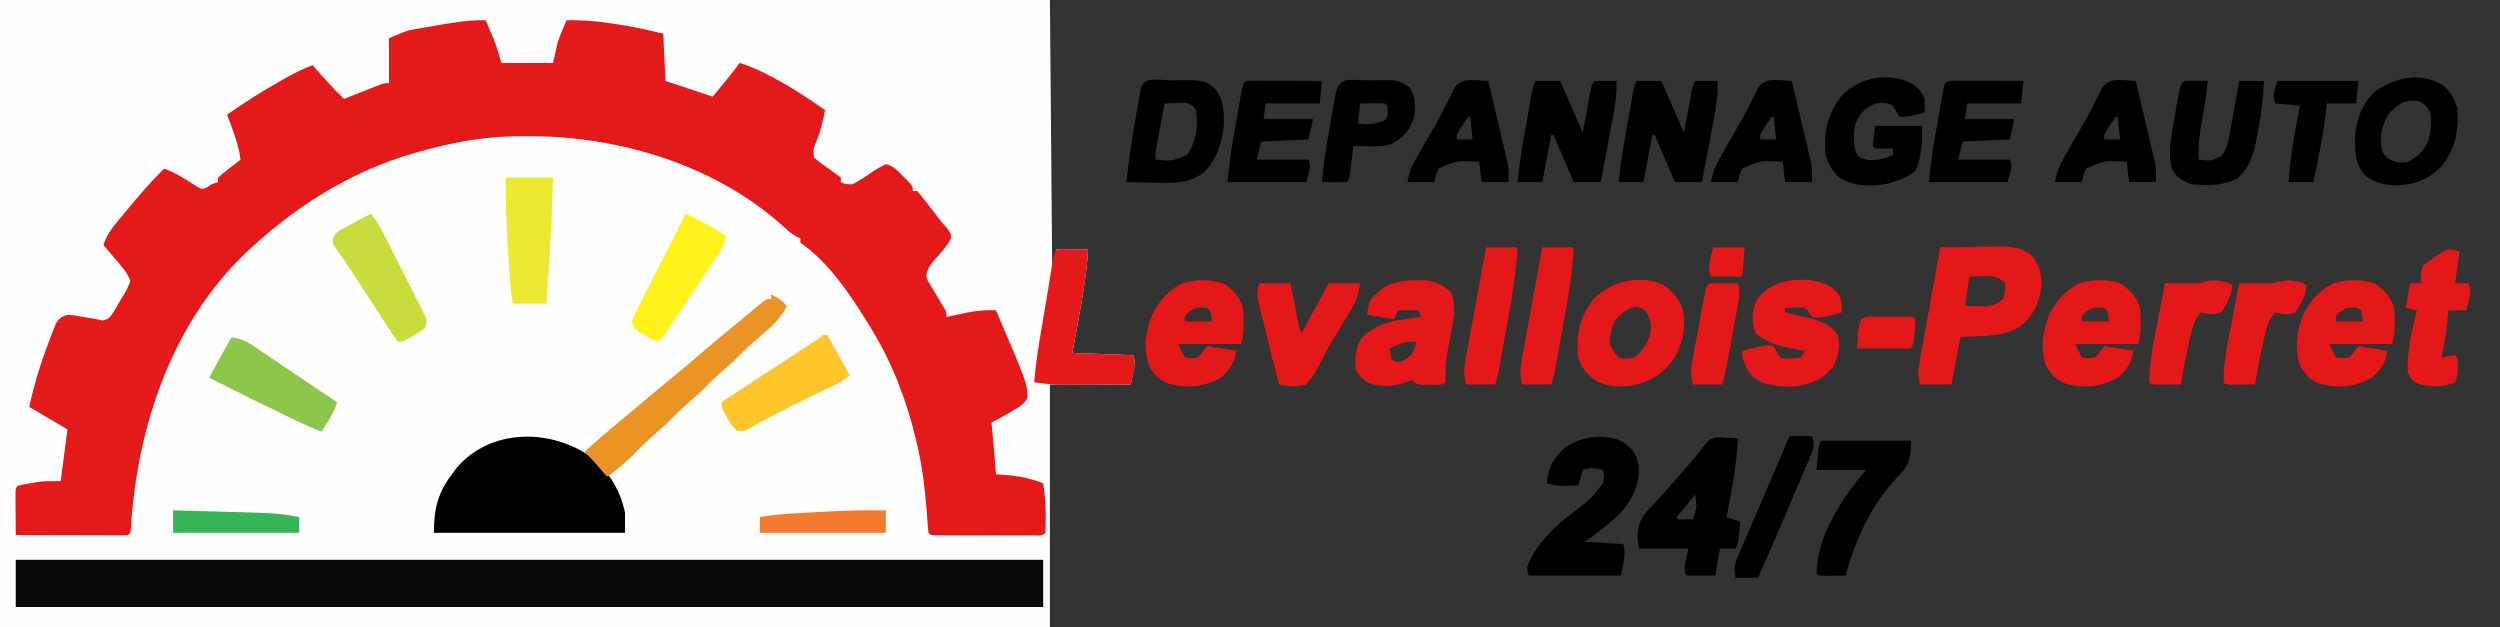
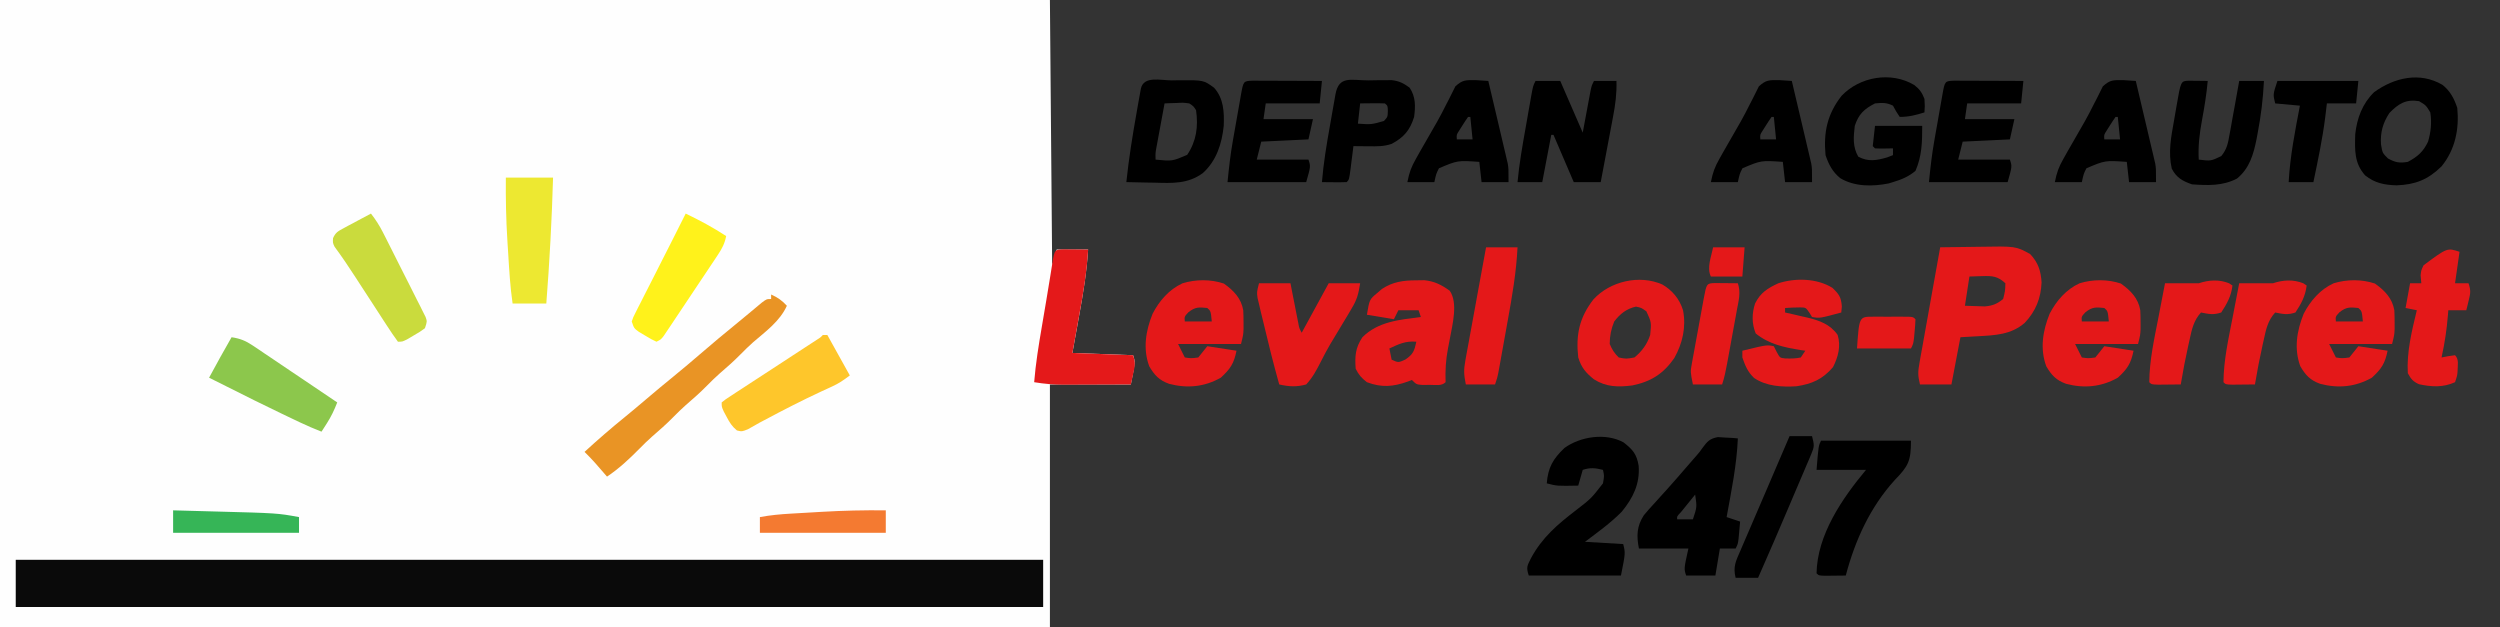
<svg xmlns="http://www.w3.org/2000/svg" version="1.1" width="1112" height="279">
  <rect width="100%" height="100%" fill="#333333" stroke="none" />
  <path d="M0 0 C154.11 0 308.22 0 467 0 C467.33 38.94 467.66 77.88 468 118 C468.66 115.69 469.32 113.38 470 111 C474.62 111 479.24 111 484 111 C483.364 121.083 481.75 130.829 479.938 140.75 C479.652 142.333 479.368 143.917 479.084 145.5 C478.396 149.335 477.698 153.167 477 157 C490.365 157.495 490.365 157.495 504 158 C505 161 505 161 503 171 C491.12 171 479.24 171 467 171 C467 206.64 467 242.28 467 279 C312.89 279 158.78 279 0 279 C0 186.93 0 94.86 0 0 Z " fill="#FEFEFE" transform="translate(0,0)" />
-   <path d="M0 0 C0.797 1.852 1.587 3.707 2.375 5.562 C2.816 6.595 3.257 7.628 3.711 8.691 C5.02 12.052 6.009 15.532 7 19 C14.59 19 22.18 19 30 19 C30.99 14.545 30.99 14.545 32 10 C32.654 8.126 33.352 6.266 34.125 4.438 C34.478 3.591 34.831 2.744 35.195 1.871 C35.461 1.254 35.726 0.636 36 0 C42.563 -0.139 48.764 0.339 55.25 1.312 C56.162 1.446 57.075 1.579 58.014 1.716 C65.122 2.788 72.028 4.236 79 6 C79.33 12.93 79.66 19.86 80 27 C86.93 29.31 93.86 31.62 101 34 C102.423 32.267 103.846 30.535 105.312 28.75 C106.113 27.775 106.914 26.801 107.738 25.797 C109.544 23.563 111.298 21.313 113 19 C117.974 20.49 122.375 22.572 126.938 25 C127.67 25.388 128.403 25.776 129.158 26.176 C136.774 30.288 143.906 35.054 151 40 C150.099 44.579 149.102 48.967 147.375 53.312 C145.767 56.969 145.767 56.969 146 61 C147.977 62.724 149.843 64.167 152 65.625 C154.05 67.038 156.026 68.478 158 70 C158 70.66 158 71.32 158 72 C160.129 72.938 160.129 72.938 163 73 C166.431 71.448 169.46 69.191 172.561 67.072 C174.504 65.809 174.504 65.809 178 64 C181.531 64.759 183.746 67.477 186.25 70 C187.31 71.052 187.31 71.052 188.391 72.125 C190 74 190 74 190 76 C190.66 76 191.32 76 192 76 C193.87 78.194 195.634 80.395 197.375 82.688 C198.341 83.942 199.307 85.195 200.273 86.449 C200.733 87.057 201.193 87.664 201.667 88.291 C202.854 89.813 204.129 91.266 205.414 92.707 C207 95 207 95 207.031 96.969 C205.03 100.91 201.912 104.026 199.031 107.344 C197.106 109.862 196.377 110.949 196 114 C196.672 115.953 196.672 115.953 197.871 117.82 C198.28 118.52 198.69 119.22 199.111 119.941 C199.768 121.022 199.768 121.022 200.438 122.125 C201.294 123.563 202.147 125.003 202.996 126.445 C203.571 127.397 203.571 127.397 204.158 128.368 C205 130 205 130 205 132 C206.002 131.783 207.003 131.567 208.035 131.344 C209.378 131.062 210.72 130.781 212.062 130.5 C212.719 130.357 213.376 130.214 214.053 130.066 C218.431 129.16 222.504 128.86 227 129 C241.032 161.79 241.032 161.79 240.984 168.066 C239.397 171.184 236.504 172.511 233.562 174.188 C232.664 174.72 232.664 174.72 231.748 175.264 C229.529 176.573 227.305 177.847 225 179 C225.061 179.571 225.121 180.142 225.184 180.73 C225.915 187.812 226.477 194.901 227 202 C227.762 202.037 228.524 202.075 229.309 202.113 C235.987 202.538 241.783 203.504 248 206 C249.168 213.3 249.341 220.615 249 228 C247.372 229.628 245.559 229.127 243.312 229.129 C242.315 229.133 241.317 229.136 240.289 229.139 C239.204 229.137 238.118 229.135 237 229.133 C235.341 229.134 235.341 229.134 233.648 229.136 C231.305 229.136 228.961 229.135 226.617 229.13 C223.016 229.125 219.414 229.13 215.812 229.137 C213.542 229.136 211.271 229.135 209 229.133 C207.915 229.135 206.829 229.137 205.711 229.139 C204.713 229.136 203.715 229.133 202.688 229.129 C201.804 229.129 200.921 229.128 200.012 229.127 C198 229 198 229 197 228 C196.808 226.483 196.676 224.959 196.57 223.434 C196.463 222.005 196.463 222.005 196.354 220.548 C196.279 219.521 196.203 218.495 196.125 217.438 C195.338 207.776 194.19 198.459 192 189 C191.842 188.317 191.684 187.635 191.521 186.931 C187.481 169.971 181.136 152.889 172 138 C171.482 137.13 170.964 136.26 170.43 135.363 C162.744 122.834 152.417 107.278 140 99 C140 98.34 140 97.68 140 97 C139.419 96.742 138.837 96.484 138.238 96.219 C135.812 94.898 134.175 93.413 132.188 91.5 C101.849 64.249 59.341 51.555 19.188 51.562 C18.049 51.56 18.049 51.56 16.887 51.558 C2.8 51.579 -10.361 53.373 -24 57 C-24.8 57.203 -25.6 57.406 -26.425 57.615 C-56.116 65.206 -81.528 80.403 -104 101 C-104.768 101.696 -105.537 102.392 -106.328 103.109 C-139.723 134.876 -155.071 181.179 -157.789 226.086 C-158 228 -158 228 -159 229 C-160.565 229.093 -162.135 229.117 -163.703 229.114 C-164.704 229.113 -165.705 229.113 -166.737 229.113 C-167.825 229.108 -168.914 229.103 -170.035 229.098 C-171.144 229.096 -172.252 229.095 -173.394 229.093 C-176.95 229.088 -180.506 229.075 -184.062 229.062 C-186.467 229.057 -188.871 229.053 -191.275 229.049 C-197.184 229.038 -203.092 229.021 -209 229 C-209.029 225.521 -209.047 222.042 -209.062 218.562 C-209.071 217.569 -209.079 216.576 -209.088 215.553 C-209.091 214.608 -209.094 213.664 -209.098 212.691 C-209.103 211.817 -209.108 210.942 -209.114 210.041 C-209 208 -209 208 -208 207 C-206.135 206.597 -204.257 206.253 -202.375 205.938 C-200.84 205.673 -200.84 205.673 -199.273 205.402 C-196 205 -196 205 -189 205 C-188.01 197.41 -187.02 189.82 -186 182 C-191.61 178.7 -197.22 175.4 -203 172 C-200.855 162.207 -198.086 152.992 -194.5 143.625 C-193.931 142.1 -193.931 142.1 -193.35 140.545 C-192.977 139.594 -192.603 138.643 -192.219 137.664 C-191.723 136.387 -191.723 136.387 -191.217 135.084 C-189.761 132.59 -188.712 131.916 -186 131 C-182.941 131.242 -182.941 131.242 -179.562 131.875 C-177.379 132.275 -175.192 132.651 -173 133 C-171.728 133.29 -171.728 133.29 -170.43 133.586 C-167.374 132.849 -166.992 131.979 -165.254 129.422 C-164.337 127.876 -163.441 126.318 -162.562 124.75 C-162.091 123.973 -161.62 123.195 -161.135 122.395 C-159.308 119.311 -159.308 119.311 -158 116 C-159.432 111.985 -162.389 108.953 -165.125 105.75 C-165.593 105.196 -166.061 104.641 -166.543 104.07 C-167.692 102.711 -168.845 101.355 -170 100 C-168.431 94.899 -165.293 91.341 -161.938 87.312 C-161.357 86.607 -160.776 85.902 -160.178 85.175 C-154.704 78.562 -149.122 72.027 -143 66 C-137.819 67.87 -133.458 70.776 -128.84 73.734 C-126.14 75.321 -126.14 75.321 -123.816 74.266 C-123.217 73.848 -122.618 73.43 -122 73 C-121.01 72.67 -120.02 72.34 -119 72 C-119 71.34 -119 70.68 -119 70 C-117.385 68.564 -115.708 67.199 -114 65.875 C-113.072 65.151 -112.144 64.426 -111.188 63.68 C-110.466 63.125 -109.744 62.571 -109 62 C-109.632 57.275 -110.918 53.094 -112.562 48.625 C-112.796 47.984 -113.03 47.344 -113.271 46.684 C-113.843 45.121 -114.421 43.56 -115 42 C-106.995 36.451 -98.897 31.226 -90.375 26.5 C-89.618 26.079 -88.861 25.659 -88.081 25.225 C-84.457 23.243 -80.892 21.415 -77 20 C-76.408 20.664 -75.817 21.328 -75.207 22.012 C-74.417 22.895 -73.627 23.778 -72.812 24.688 C-72.035 25.558 -71.258 26.428 -70.457 27.324 C-68.039 29.958 -65.546 32.49 -63 35 C-62.465 34.788 -61.93 34.576 -61.379 34.357 C-58.963 33.401 -56.544 32.451 -54.125 31.5 C-53.283 31.166 -52.441 30.832 -51.574 30.488 C-50.769 30.172 -49.963 29.857 -49.133 29.531 C-48.017 29.091 -48.017 29.091 -46.879 28.643 C-45 28 -45 28 -43 28 C-43 21.4 -43 14.8 -43 8 C-35.123 4.624 -35.123 4.624 -30.75 3.867 C-29.812 3.701 -28.873 3.535 -27.906 3.363 C-26.947 3.202 -25.988 3.041 -25 2.875 C-24.041 2.706 -23.082 2.537 -22.094 2.363 C-14.7 1.073 -7.531 -0.154 0 0 Z " fill="#E3191A" transform="translate(216,9)" />
  <path d="M0 0 C150.81 0 301.62 0 457 0 C457 6.93 457 13.86 457 21 C306.19 21 155.38 21 0 21 C0 14.07 0 7.14 0 0 Z " fill="#0A0A0A" transform="translate(7,249)" />
-   <path d="M0 0 C7.923 6.5 12.954 14.661 15.066 24.695 C15.066 27.665 15.066 30.635 15.066 33.695 C-12.984 33.695 -41.034 33.695 -69.934 33.695 C-69.934 23.366 -68.269 15.951 -61.934 7.695 C-61.212 6.705 -60.49 5.715 -59.746 4.695 C-44.633 -12.853 -17.901 -12.745 0 0 Z " fill="#000000" transform="translate(262.934,203.305)" />
  <path d="M0 0 C4.25 -0.075 8.5 -0.129 12.75 -0.165 C14.192 -0.18 15.634 -0.2 17.076 -0.226 C33.599 -0.518 33.599 -0.518 40 3 C43.6 6.781 44.751 10.476 45.094 15.57 C44.822 22.625 42.467 28.487 37.609 33.598 C31.535 38.891 24.327 39.146 16.688 39.562 C14.151 39.707 11.614 39.851 9 40 C7.68 46.93 6.36 53.86 5 61 C0.38 61 -4.24 61 -9 61 C-10 57.001 -9.903 55.262 -9.196 51.313 C-8.995 50.173 -8.795 49.032 -8.589 47.856 C-8.365 46.63 -8.141 45.404 -7.91 44.141 C-7.687 42.881 -7.463 41.622 -7.233 40.324 C-6.639 36.982 -6.038 33.642 -5.433 30.302 C-4.817 26.891 -4.211 23.479 -3.604 20.066 C-2.411 13.376 -1.209 6.687 0 0 Z M13 13 C12.34 17.29 11.68 21.58 11 26 C13.815 26.093 13.815 26.093 16.688 26.188 C18.271 26.24 18.271 26.24 19.887 26.293 C23.423 25.96 25.232 25.206 28 23 C28.896 19.401 28.896 19.401 29 16 C25.614 12.869 23.289 12.664 18.75 12.812 C16.852 12.874 14.955 12.936 13 13 Z " fill="#E41819" transform="translate(863,110)" />
  <path d="M0 0 C4.163 3.258 5.88 5.216 6.75 10.438 C7.354 18.466 4.262 24.712 -0.742 30.832 C-5.727 35.89 -11.458 39.986 -17.125 44.25 C-11.515 44.58 -5.905 44.91 -0.125 45.25 C0.875 49.25 0.875 49.25 -1.125 59.25 C-14.655 59.25 -28.185 59.25 -42.125 59.25 C-43.344 55.593 -42.854 54.98 -41.188 51.625 C-36.295 42.438 -29.342 36.497 -21.22 30.277 C-14.39 25.01 -14.39 25.01 -9.125 18.25 C-8.534 14.909 -8.534 14.909 -9.125 12.25 C-12.503 11.405 -14.8 11.142 -18.125 12.25 C-18.785 14.56 -19.445 16.87 -20.125 19.25 C-29.535 19.435 -29.535 19.435 -34.125 18.25 C-33.558 11.162 -31.351 7.379 -26.25 2.5 C-19.136 -2.622 -7.973 -4.318 0 0 Z " fill="#000000" transform="translate(722.125,196.75)" />
  <path d="M0 0 C1.056 0.07 2.111 0.139 3.199 0.211 C4.802 0.292 4.802 0.292 6.438 0.375 C7.246 0.445 8.054 0.514 8.887 0.586 C8.378 12.405 6.01 23.975 3.887 35.586 C5.867 36.246 7.847 36.906 9.887 37.586 C9.746 39.211 9.599 40.836 9.449 42.461 C9.368 43.366 9.287 44.271 9.203 45.203 C8.887 47.586 8.887 47.586 7.887 49.586 C5.577 49.586 3.267 49.586 0.887 49.586 C0.227 53.546 -0.433 57.506 -1.113 61.586 C-5.403 61.586 -9.693 61.586 -14.113 61.586 C-15.113 58.586 -15.113 58.586 -13.113 49.586 C-20.373 49.586 -27.633 49.586 -35.113 49.586 C-36.239 43.958 -36.09 39.614 -32.935 34.781 C-31.455 32.957 -29.906 31.237 -28.301 29.523 C-27.127 28.222 -25.954 26.92 -24.781 25.617 C-24.177 24.956 -23.573 24.295 -22.951 23.613 C-19.948 20.3 -17.034 16.91 -14.113 13.523 C-13.586 12.917 -13.059 12.31 -12.516 11.685 C-11.76 10.814 -11.76 10.814 -10.988 9.926 C-10.501 9.371 -10.013 8.816 -9.51 8.244 C-8.093 6.604 -8.093 6.604 -6.851 4.834 C-4.702 1.909 -3.632 0.683 0 0 Z M-10.113 25.586 C-11.45 27.229 -12.782 28.876 -14.113 30.523 C-15.227 31.898 -15.227 31.898 -16.363 33.301 C-18.215 35.239 -18.215 35.239 -18.113 36.586 C-15.803 36.586 -13.493 36.586 -11.113 36.586 C-9.283 31.109 -9.283 31.109 -10.113 25.586 Z " fill="#000000" transform="translate(764.113,194.414)" />
  <path d="M0 0 C1.176 -0.017 2.351 -0.034 3.562 -0.051 C8.103 0.429 11.182 2.001 14.852 4.648 C18.608 10.091 16.035 19.679 14.92 25.847 C14.641 27.318 14.359 28.789 14.072 30.258 C13.087 35.405 12.814 40.096 13 45.312 C11.193 47.12 8.496 46.486 6.062 46.5 C4.981 46.514 3.899 46.528 2.785 46.543 C0 46.312 0 46.312 -2 44.312 C-2.606 44.552 -3.212 44.792 -3.836 45.039 C-10.368 47.35 -15.437 47.796 -22 45.312 C-24.477 43.379 -25.617 42.078 -27 39.312 C-27.374 33.705 -27.185 30.145 -24 25.312 C-16.969 18.281 -7.398 17.53 2 16.312 C1.67 15.322 1.34 14.332 1 13.312 C-1.97 13.312 -4.94 13.312 -8 13.312 C-8.66 14.633 -9.32 15.953 -10 17.312 C-15.94 16.323 -15.94 16.323 -22 15.312 C-20.867 8.514 -20.867 8.514 -17.312 5.562 C-16.649 4.99 -15.985 4.418 -15.301 3.828 C-10.419 0.612 -5.761 0.019 0 0 Z M-12 30.312 C-11.67 31.962 -11.34 33.612 -11 35.312 C-7.985 36.656 -7.985 36.656 -4.938 35.25 C-1.412 32.925 -0.898 31.354 0 27.312 C-4.752 26.88 -7.782 28.328 -12 30.312 Z " fill="#E41819" transform="translate(630,124.688)" />
  <path d="M0 0 C4.31 3.079 7.695 6.483 8.625 11.875 C8.717 13.707 8.755 15.541 8.75 17.375 C8.754 18.783 8.754 18.783 8.758 20.219 C8.625 22.875 8.625 22.875 7.625 26.875 C-1.615 26.875 -10.855 26.875 -20.375 26.875 C-19.385 28.855 -18.395 30.835 -17.375 32.875 C-14.543 33.293 -14.543 33.293 -11.375 32.875 C-10.055 31.225 -8.735 29.575 -7.375 27.875 C-3.085 28.535 1.205 29.195 5.625 29.875 C4.482 35.59 2.836 38.035 -1.375 41.875 C-8.668 46.003 -16.327 46.723 -24.367 44.594 C-28.785 43.012 -30.832 40.793 -33.188 36.812 C-36.079 29.018 -34.747 20.982 -31.711 13.457 C-28.712 7.661 -24.378 2.633 -18.375 -0.125 C-12.428 -1.936 -5.874 -1.958 0 0 Z M-15.75 12.75 C-17.577 14.694 -17.577 14.694 -17.375 16.875 C-13.415 16.875 -9.455 16.875 -5.375 16.875 C-5.82 12.245 -5.82 12.245 -7.375 10.875 C-11.1 10.461 -12.756 10.387 -15.75 12.75 Z " fill="#E41819" transform="translate(943.375,126.125)" />
  <path d="M0 0 C4.31 3.079 7.695 6.483 8.625 11.875 C8.717 13.707 8.755 15.541 8.75 17.375 C8.754 18.783 8.754 18.783 8.758 20.219 C8.625 22.875 8.625 22.875 7.625 26.875 C-1.615 26.875 -10.855 26.875 -20.375 26.875 C-19.385 28.855 -18.395 30.835 -17.375 32.875 C-14.543 33.293 -14.543 33.293 -11.375 32.875 C-10.055 31.225 -8.735 29.575 -7.375 27.875 C-3.085 28.535 1.205 29.195 5.625 29.875 C4.482 35.59 2.836 38.035 -1.375 41.875 C-8.668 46.003 -16.327 46.723 -24.367 44.594 C-28.785 43.012 -30.832 40.793 -33.188 36.812 C-36.079 29.018 -34.747 20.982 -31.711 13.457 C-28.712 7.661 -24.378 2.633 -18.375 -0.125 C-12.428 -1.936 -5.874 -1.958 0 0 Z M-15.75 12.75 C-17.577 14.694 -17.577 14.694 -17.375 16.875 C-13.415 16.875 -9.455 16.875 -5.375 16.875 C-5.82 12.245 -5.82 12.245 -7.375 10.875 C-11.1 10.461 -12.756 10.387 -15.75 12.75 Z " fill="#E41819" transform="translate(544.375,126.125)" />
  <path d="M0 0 C4.31 3.079 7.695 6.483 8.625 11.875 C8.717 13.707 8.755 15.541 8.75 17.375 C8.754 18.783 8.754 18.783 8.758 20.219 C8.625 22.875 8.625 22.875 7.625 26.875 C-1.615 26.875 -10.855 26.875 -20.375 26.875 C-19.385 28.855 -18.395 30.835 -17.375 32.875 C-14.543 33.293 -14.543 33.293 -11.375 32.875 C-10.055 31.225 -8.735 29.575 -7.375 27.875 C-3.085 28.535 1.205 29.195 5.625 29.875 C4.482 35.59 2.836 38.035 -1.375 41.875 C-8.668 46.003 -16.327 46.723 -24.367 44.594 C-28.785 43.012 -30.832 40.793 -33.188 36.812 C-36.079 29.018 -34.747 20.982 -31.711 13.457 C-28.712 7.661 -24.378 2.633 -18.375 -0.125 C-12.428 -1.936 -5.874 -1.958 0 0 Z M-15.75 12.75 C-17.577 14.694 -17.577 14.694 -17.375 16.875 C-13.415 16.875 -9.455 16.875 -5.375 16.875 C-5.82 12.245 -5.82 12.245 -7.375 10.875 C-11.1 10.461 -12.756 10.387 -15.75 12.75 Z " fill="#E41819" transform="translate(1056.375,126.125)" />
  <path d="M0 0 C4.453 2.607 7.673 6.504 9.176 11.461 C10.628 18.885 8.962 26.146 5.309 32.68 C0.474 39.662 -5.069 43.197 -13.375 44.875 C-19.668 45.691 -25.015 45.621 -30.477 42.137 C-34.099 39.252 -36.048 36.931 -37.438 32.438 C-38.569 22.281 -36.919 14.678 -30.688 6.625 C-23.277 -1.502 -10.129 -4.523 0 0 Z M-21.438 16.438 C-22.792 19.768 -23.432 22.841 -23.438 26.438 C-22.308 29.072 -21.415 30.46 -19.438 32.438 C-16.15 33.107 -16.15 33.107 -12.438 32.438 C-9.047 29.634 -6.826 26.602 -5.438 22.438 C-4.864 16.826 -4.864 16.826 -7.125 11.938 C-9.329 10.34 -9.329 10.34 -11.75 9.812 C-16.032 10.808 -18.765 12.972 -21.438 16.438 Z " fill="#E41819" transform="translate(739.438,126.562)" />
  <path d="M0 0 C3.01 2.855 3.936 4.15 4.25 8.312 C4.168 9.199 4.085 10.086 4 11 C-5.554 13.591 -5.554 13.591 -9 13 C-9.412 12.34 -9.825 11.68 -10.25 11 C-11.802 8.778 -11.802 8.778 -14.184 8.734 C-16.467 8.749 -18.723 8.828 -21 9 C-21 9.66 -21 10.32 -21 11 C-19.372 11.364 -19.372 11.364 -17.711 11.734 C-16.265 12.072 -14.82 12.411 -13.375 12.75 C-12.306 12.986 -12.306 12.986 -11.215 13.227 C-5.804 14.517 -0.947 16.217 2.383 20.977 C3.906 25.969 2.617 30.788 0.312 35.312 C-4.348 40.729 -8.979 42.749 -15.918 43.812 C-22.426 44.208 -29.266 43.839 -34.77 40.137 C-37.637 37.39 -38.713 34.727 -40 31 C-40 30.01 -40 29.02 -40 28 C-29.148 25.352 -29.148 25.352 -26 26 C-25.587 26.825 -25.175 27.65 -24.75 28.5 C-23.292 31.192 -23.292 31.192 -20.887 31.438 C-18.465 31.499 -16.365 31.539 -14 31 C-13.34 30.01 -12.68 29.02 -12 28 C-12.69 27.902 -13.379 27.804 -14.09 27.703 C-21.351 26.548 -28.257 25.063 -34.062 20.312 C-35.831 15.95 -35.81 11.469 -34.344 7 C-31.931 2.175 -28.829 0.242 -24 -2 C-16.357 -4.455 -6.864 -4.235 0 0 Z " fill="#E41819" transform="translate(815,128)" />
  <path d="M0 0 C2.884 1.293 4.872 2.659 7 5 C3.923 11.855 -2.447 16.439 -8.031 21.25 C-9.93 22.938 -11.72 24.688 -13.5 26.5 C-16.538 29.594 -19.748 32.421 -23.031 35.25 C-24.93 36.938 -26.72 38.688 -28.5 40.5 C-31.538 43.594 -34.748 46.421 -38.031 49.25 C-39.93 50.938 -41.72 52.688 -43.5 54.5 C-46.538 57.594 -49.748 60.421 -53.031 63.25 C-54.93 64.938 -56.72 66.688 -58.5 68.5 C-62.992 73.064 -67.665 77.443 -73 81 C-73.471 80.457 -73.941 79.915 -74.426 79.355 C-75.048 78.64 -75.671 77.925 -76.312 77.188 C-76.927 76.48 -77.542 75.772 -78.176 75.043 C-79.733 73.299 -81.327 71.632 -83 70 C-77.118 64.603 -71.123 59.406 -64.918 54.383 C-61.746 51.792 -58.62 49.153 -55.5 46.5 C-51.554 43.145 -47.584 39.828 -43.562 36.562 C-39.316 33.107 -35.147 29.573 -31 26 C-25.952 21.652 -20.857 17.374 -15.68 13.18 C-13.757 11.616 -11.847 10.036 -9.945 8.445 C-8.953 7.618 -7.96 6.79 -6.938 5.938 C-6.039 5.183 -5.141 4.429 -4.215 3.652 C-2 2 -2 2 0 2 C0 1.34 0 0.68 0 0 Z " fill="#E99425" transform="translate(343,131)" />
  <path d="M0 0 C2.363 1.818 3.498 3.416 4.559 6.199 C4.746 9.512 4.746 9.512 4.559 12.199 C0.682 13.392 -2.358 14.199 -6.441 14.199 C-8.066 11.762 -8.066 11.762 -9.441 9.199 C-12.307 7.766 -14.254 7.893 -17.441 8.199 C-22.3 10.676 -24.74 13 -26.441 18.199 C-27.021 23.129 -27.423 27.511 -24.879 31.887 C-20.464 34.264 -16.682 33.56 -12.004 32.199 C-10.735 31.704 -10.735 31.704 -9.441 31.199 C-9.441 30.209 -9.441 29.219 -9.441 28.199 C-10.741 28.22 -12.04 28.24 -13.379 28.262 C-14.733 28.283 -16.089 28.271 -17.441 28.199 C-17.771 27.869 -18.101 27.539 -18.441 27.199 C-18.111 24.229 -17.781 21.259 -17.441 18.199 C-10.511 18.199 -3.581 18.199 3.559 18.199 C3.559 25.285 3.452 31.656 0.559 38.199 C-2.513 40.772 -5.624 42.065 -9.441 43.199 C-10.077 43.394 -10.712 43.589 -11.367 43.789 C-18.563 45.212 -26.433 45.284 -32.855 41.477 C-36.322 38.684 -38.06 35.344 -39.441 31.199 C-40.388 21.001 -38.66 12.952 -32.316 4.824 C-24.162 -3.729 -10.32 -6.115 0 0 Z " fill="#000000" transform="translate(851.441,37.801)" />
-   <path d="M0 0 C3.63 0 7.26 0 11 0 C14.3 7.59 17.6 15.18 21 23 C22.275 16.18 22.275 16.18 23.543 9.358 C23.783 8.086 23.783 8.086 24.027 6.789 C24.19 5.92 24.352 5.05 24.519 4.155 C25 2 25 2 26 0 C29.3 0 32.6 0 36 0 C36.18 5.534 35.514 10.569 34.469 15.996 C34.313 16.83 34.158 17.663 33.998 18.522 C33.505 21.162 33.002 23.8 32.5 26.438 C32.162 28.236 31.825 30.035 31.488 31.834 C30.665 36.224 29.835 40.612 29 45 C25.04 45 21.08 45 17 45 C12.545 34.605 12.545 34.605 8 24 C7.67 24 7.34 24 7 24 C5.68 30.93 4.36 37.86 3 45 C-0.63 45 -4.26 45 -8 45 C-7.257 36.892 -5.841 28.914 -4.416 20.905 C-3.997 18.545 -3.584 16.183 -3.172 13.822 C-2.907 12.32 -2.641 10.818 -2.375 9.316 C-2.191 8.259 -2.191 8.259 -2.002 7.18 C-1.115 2.23 -1.115 2.23 0 0 Z " fill="#000000" transform="translate(728,36)" />
  <path d="M0 0 C3.63 0 7.26 0 11 0 C14.3 7.59 17.6 15.18 21 23 C22.275 16.18 22.275 16.18 23.543 9.358 C23.783 8.086 23.783 8.086 24.027 6.789 C24.19 5.92 24.352 5.05 24.519 4.155 C25 2 25 2 26 0 C29.3 0 32.6 0 36 0 C36.18 5.534 35.514 10.569 34.469 15.996 C34.313 16.83 34.158 17.663 33.998 18.522 C33.505 21.162 33.002 23.8 32.5 26.438 C32.162 28.236 31.825 30.035 31.488 31.834 C30.665 36.224 29.835 40.612 29 45 C25.04 45 21.08 45 17 45 C12.545 34.605 12.545 34.605 8 24 C7.67 24 7.34 24 7 24 C5.68 30.93 4.36 37.86 3 45 C-0.63 45 -4.26 45 -8 45 C-7.257 36.892 -5.841 28.914 -4.416 20.905 C-3.997 18.545 -3.584 16.183 -3.172 13.822 C-2.907 12.32 -2.641 10.818 -2.375 9.316 C-2.191 8.259 -2.191 8.259 -2.002 7.18 C-1.115 2.23 -1.115 2.23 0 0 Z " fill="#000000" transform="translate(683,36)" />
  <path d="M0 0 C3.505 2.762 5.237 6.126 6.621 10.277 C7.523 19.727 5.701 28.808 -0.379 36.277 C-6.438 42.199 -12.007 44.399 -20.379 44.715 C-25.842 44.549 -30.055 43.728 -34.379 40.277 C-39.232 34.818 -38.967 29.13 -38.77 22.016 C-38.026 14.905 -35.576 8.33 -30.379 3.277 C-21.452 -3.197 -10.116 -5.91 0 0 Z M-23.566 12.527 C-26.492 16.966 -27.651 21.176 -27.316 26.465 C-26.678 30.323 -26.678 30.323 -24.191 32.777 C-20.815 34.578 -19.154 34.894 -15.379 34.277 C-11.007 31.963 -8.503 29.75 -6.379 25.277 C-5.114 20.962 -4.681 16.736 -5.379 12.277 C-7.318 9.087 -7.318 9.087 -10.379 7.277 C-16.224 6.303 -19.572 8.419 -23.566 12.527 Z " fill="#000000" transform="translate(1086.379,37.723)" />
  <path d="M0 0 C1.932 0.017 1.932 0.017 3.902 0.035 C5.193 0.044 6.483 0.053 7.812 0.062 C8.812 0.074 9.811 0.086 10.84 0.098 C10.281 10.172 8.587 19.942 6.777 29.848 C6.492 31.431 6.208 33.014 5.924 34.598 C5.236 38.432 4.538 42.265 3.84 46.098 C17.205 46.593 17.205 46.593 30.84 47.098 C31.967 50.48 31.657 51.865 30.902 55.285 C30.708 56.186 30.513 57.087 30.312 58.016 C30.157 58.703 30.001 59.39 29.84 60.098 C24.841 60.122 19.842 60.141 14.844 60.153 C13.145 60.158 11.447 60.164 9.749 60.173 C7.299 60.185 4.849 60.191 2.398 60.195 C1.647 60.2 0.896 60.206 0.122 60.211 C-4.41 60.211 -8.689 59.842 -13.16 59.098 C-12.495 50.85 -11.18 42.75 -9.785 34.598 C-9.559 33.266 -9.334 31.934 -9.108 30.603 C-8.664 27.978 -8.219 25.353 -7.772 22.729 C-7.236 19.545 -6.712 16.36 -6.199 13.172 C-5.995 11.909 -5.995 11.909 -5.787 10.621 C-5.542 9.102 -5.3 7.583 -5.061 6.062 C-4.096 0.127 -4.096 0.127 0 0 Z " fill="#E4191A" transform="translate(473.16,110.902)" />
  <path d="M0 0 C1.138 -0.021 2.275 -0.041 3.447 -0.062 C14.167 -0.113 14.167 -0.113 18.812 3.25 C23.118 8.028 23.369 14.075 23.129 20.227 C22.296 28.181 19.914 35.76 13.812 41.25 C7.141 46.115 0.284 45.728 -7.688 45.5 C-8.891 45.482 -10.095 45.464 -11.336 45.445 C-14.287 45.398 -17.237 45.333 -20.188 45.25 C-19.106 34.858 -17.45 24.599 -15.625 14.312 C-15.403 13.05 -15.181 11.787 -14.952 10.485 C-14.74 9.306 -14.527 8.126 -14.309 6.91 C-14.117 5.844 -13.926 4.778 -13.728 3.68 C-12.433 -2.14 -4.913 0.022 0 0 Z M-3.188 10.25 C-3.858 13.853 -4.524 17.458 -5.188 21.062 C-5.474 22.599 -5.474 22.599 -5.766 24.166 C-5.946 25.149 -6.127 26.132 -6.312 27.145 C-6.48 28.051 -6.648 28.956 -6.82 29.89 C-7.264 32.346 -7.264 32.346 -7.188 35.25 C0.253 35.967 0.253 35.967 6.875 33.125 C10.976 27.039 11.87 20.492 10.812 13.25 C9.695 11.496 9.695 11.496 7.812 10.25 C5.07 9.887 5.07 9.887 2.125 10.062 C1.131 10.09 0.137 10.117 -0.887 10.145 C-2.026 10.197 -2.026 10.197 -3.188 10.25 Z " fill="#000000" transform="translate(521.188,35.75)" />
  <path d="M0 0 C13.2 0 26.4 0 40 0 C40 9.188 38.809 11.301 32.812 17.5 C21.879 29.498 15.1 44.393 11 60 C9.021 60.027 7.042 60.046 5.062 60.062 C3.96 60.074 2.858 60.086 1.723 60.098 C-1 60 -1 60 -2 59 C-1.705 41.873 9.414 25.703 20 13 C12.74 13 5.48 13 -2 13 C-1.125 2.25 -1.125 2.25 0 0 Z " fill="#000000" transform="translate(810,196)" />
  <path d="M0 0 C1.434 0 2.867 0.006 4.301 0.016 C5.43 0.018 5.43 0.018 6.583 0.02 C8.998 0.026 11.413 0.038 13.828 0.051 C15.461 0.056 17.095 0.061 18.728 0.065 C22.741 0.076 26.753 0.093 30.765 0.114 C30.435 3.414 30.105 6.714 29.765 10.114 C21.845 10.114 13.925 10.114 5.765 10.114 C5.435 12.424 5.105 14.734 4.765 17.114 C12.025 17.114 19.285 17.114 26.765 17.114 C26.105 20.084 25.445 23.054 24.765 26.114 C14.37 26.609 14.37 26.609 3.765 27.114 C3.105 29.754 2.445 32.394 1.765 35.114 C9.355 35.114 16.945 35.114 24.765 35.114 C25.765 38.114 25.765 38.114 23.765 45.114 C12.215 45.114 0.665 45.114 -11.235 45.114 C-10.612 38.892 -9.953 32.862 -8.86 26.735 C-8.73 25.996 -8.601 25.258 -8.468 24.498 C-8.197 22.961 -7.925 21.424 -7.651 19.888 C-7.23 17.526 -6.818 15.163 -6.406 12.799 C-6.141 11.298 -5.876 9.798 -5.61 8.297 C-5.487 7.59 -5.364 6.883 -5.237 6.154 C-4.154 0.146 -4.154 0.146 0 0 Z " fill="#000000" transform="translate(869.235,35.886)" />
  <path d="M0 0 C1.434 0 2.867 0.006 4.301 0.016 C5.43 0.018 5.43 0.018 6.583 0.02 C8.998 0.026 11.413 0.038 13.828 0.051 C15.461 0.056 17.095 0.061 18.728 0.065 C22.741 0.076 26.753 0.093 30.765 0.114 C30.435 3.414 30.105 6.714 29.765 10.114 C21.845 10.114 13.925 10.114 5.765 10.114 C5.435 12.424 5.105 14.734 4.765 17.114 C12.025 17.114 19.285 17.114 26.765 17.114 C26.105 20.084 25.445 23.054 24.765 26.114 C14.37 26.609 14.37 26.609 3.765 27.114 C3.105 29.754 2.445 32.394 1.765 35.114 C9.355 35.114 16.945 35.114 24.765 35.114 C25.765 38.114 25.765 38.114 23.765 45.114 C12.215 45.114 0.665 45.114 -11.235 45.114 C-10.612 38.892 -9.953 32.862 -8.86 26.735 C-8.73 25.996 -8.601 25.258 -8.468 24.498 C-8.197 22.961 -7.925 21.424 -7.651 19.888 C-7.23 17.526 -6.818 15.163 -6.406 12.799 C-6.141 11.298 -5.876 9.798 -5.61 8.297 C-5.487 7.59 -5.364 6.883 -5.237 6.154 C-4.154 0.146 -4.154 0.146 0 0 Z " fill="#000000" transform="translate(557.235,35.886)" />
  <path d="M0 0 C4.62 0 9.24 0 14 0 C14.277 1.421 14.554 2.841 14.84 4.305 C15.206 6.161 15.571 8.018 15.938 9.875 C16.12 10.812 16.302 11.749 16.49 12.715 C16.667 13.611 16.845 14.507 17.027 15.43 C17.271 16.671 17.271 16.671 17.519 17.937 C17.927 20.047 17.927 20.047 19 22 C22.96 14.74 26.92 7.48 31 0 C35.62 0 40.24 0 45 0 C44.149 5.105 43.644 7.138 41.156 11.309 C40.574 12.297 39.992 13.285 39.392 14.303 C38.456 15.854 38.456 15.854 37.5 17.438 C36.21 19.582 34.921 21.726 33.633 23.871 C33.005 24.914 32.378 25.956 31.731 27.031 C30.22 29.622 28.829 32.226 27.492 34.91 C25.589 38.648 23.864 41.904 21 45 C16.74 46.196 13.286 45.979 9 45 C6.333 35.494 3.965 25.919 1.688 16.312 C1.409 15.166 1.13 14.02 0.843 12.838 C0.589 11.753 0.336 10.669 0.074 9.551 C-0.157 8.578 -0.388 7.605 -0.626 6.603 C-1 4 -1 4 0 0 Z " fill="#E41819" transform="translate(560,126)" />
  <path d="M0 0 C1.514 0.017 1.514 0.017 3.059 0.035 C4.071 0.044 5.082 0.053 6.125 0.062 C7.299 0.08 7.299 0.08 8.496 0.098 C7.959 6.01 7.023 11.768 5.934 17.598 C4.837 23.525 4.166 29.048 4.496 35.098 C9.895 35.743 9.895 35.743 14.523 33.521 C17.076 30.385 17.483 27.895 18.199 23.926 C18.327 23.243 18.454 22.561 18.586 21.858 C18.987 19.69 19.367 17.519 19.746 15.348 C20.015 13.872 20.286 12.397 20.559 10.922 C21.221 7.317 21.864 3.708 22.496 0.098 C26.126 0.098 29.756 0.098 33.496 0.098 C33.118 8.032 32.182 15.618 30.684 23.41 C30.531 24.245 30.377 25.08 30.22 25.94 C28.843 32.801 27.057 39.017 21.496 43.535 C15.127 46.852 8.56 46.59 1.496 46.098 C-2.717 44.645 -5.445 43.107 -7.504 39.098 C-9.162 31.804 -7.792 24.988 -6.498 17.732 C-6.126 15.643 -5.771 13.551 -5.418 11.459 C-3.472 0.135 -3.472 0.135 0 0 Z " fill="#000000" transform="translate(973.504,35.902)" />
  <path d="M0 0 C1.91 0.095 3.82 0.21 5.727 0.371 C7.017 5.813 8.298 11.258 9.572 16.704 C10.006 18.555 10.442 20.406 10.881 22.256 C11.513 24.92 12.136 27.587 12.758 30.254 C12.955 31.076 13.152 31.898 13.354 32.745 C13.535 33.526 13.715 34.306 13.9 35.11 C14.06 35.789 14.22 36.469 14.385 37.169 C14.727 39.371 14.727 39.371 14.727 45.371 C10.767 45.371 6.807 45.371 2.727 45.371 C2.232 40.916 2.232 40.916 1.727 36.371 C-7.921 35.701 -7.921 35.701 -16.227 39.219 C-17.462 41.65 -17.462 41.65 -18.273 45.371 C-22.233 45.371 -26.193 45.371 -30.273 45.371 C-29.397 40.987 -28.562 38.708 -26.43 34.941 C-25.848 33.905 -25.265 32.868 -24.666 31.801 C-22.117 27.349 -19.564 22.9 -17.005 18.455 C-15.512 15.797 -14.115 13.123 -12.766 10.391 C-12.4 9.687 -12.035 8.984 -11.658 8.259 C-10.719 6.445 -9.819 4.61 -8.922 2.773 C-5.65 -0.195 -4.323 0.016 0 0 Z M-3.273 16.371 C-4.169 17.634 -5.016 18.933 -5.836 20.246 C-6.291 20.965 -6.746 21.685 -7.215 22.426 C-8.433 24.295 -8.433 24.295 -8.273 26.371 C-5.963 26.371 -3.653 26.371 -1.273 26.371 C-1.603 23.071 -1.933 19.771 -2.273 16.371 C-2.603 16.371 -2.933 16.371 -3.273 16.371 Z " fill="#000000" transform="translate(944.273,35.629)" />
  <path d="M0 0 C1.91 0.095 3.82 0.21 5.727 0.371 C7.017 5.813 8.298 11.258 9.572 16.704 C10.006 18.555 10.442 20.406 10.881 22.256 C11.513 24.92 12.136 27.587 12.758 30.254 C12.955 31.076 13.152 31.898 13.354 32.745 C13.535 33.526 13.715 34.306 13.9 35.11 C14.06 35.789 14.22 36.469 14.385 37.169 C14.727 39.371 14.727 39.371 14.727 45.371 C10.767 45.371 6.807 45.371 2.727 45.371 C2.232 40.916 2.232 40.916 1.727 36.371 C-7.921 35.701 -7.921 35.701 -16.227 39.219 C-17.462 41.65 -17.462 41.65 -18.273 45.371 C-22.233 45.371 -26.193 45.371 -30.273 45.371 C-29.397 40.987 -28.562 38.708 -26.43 34.941 C-25.848 33.905 -25.265 32.868 -24.666 31.801 C-22.117 27.349 -19.564 22.9 -17.005 18.455 C-15.512 15.797 -14.115 13.123 -12.766 10.391 C-12.4 9.687 -12.035 8.984 -11.658 8.259 C-10.719 6.445 -9.819 4.61 -8.922 2.773 C-5.65 -0.195 -4.323 0.016 0 0 Z M-3.273 16.371 C-4.169 17.634 -5.016 18.933 -5.836 20.246 C-6.291 20.965 -6.746 21.685 -7.215 22.426 C-8.433 24.295 -8.433 24.295 -8.273 26.371 C-5.963 26.371 -3.653 26.371 -1.273 26.371 C-1.603 23.071 -1.933 19.771 -2.273 16.371 C-2.603 16.371 -2.933 16.371 -3.273 16.371 Z " fill="#000000" transform="translate(791.273,35.629)" />
  <path d="M0 0 C1.91 0.095 3.82 0.21 5.727 0.371 C7.017 5.813 8.298 11.258 9.572 16.704 C10.006 18.555 10.442 20.406 10.881 22.256 C11.513 24.92 12.136 27.587 12.758 30.254 C12.955 31.076 13.152 31.898 13.354 32.745 C13.535 33.526 13.715 34.306 13.9 35.11 C14.06 35.789 14.22 36.469 14.385 37.169 C14.727 39.371 14.727 39.371 14.727 45.371 C10.767 45.371 6.807 45.371 2.727 45.371 C2.232 40.916 2.232 40.916 1.727 36.371 C-7.921 35.701 -7.921 35.701 -16.227 39.219 C-17.462 41.65 -17.462 41.65 -18.273 45.371 C-22.233 45.371 -26.193 45.371 -30.273 45.371 C-29.397 40.987 -28.562 38.708 -26.43 34.941 C-25.848 33.905 -25.265 32.868 -24.666 31.801 C-22.117 27.349 -19.564 22.9 -17.005 18.455 C-15.512 15.797 -14.115 13.123 -12.766 10.391 C-12.4 9.687 -12.035 8.984 -11.658 8.259 C-10.719 6.445 -9.819 4.61 -8.922 2.773 C-5.65 -0.195 -4.323 0.016 0 0 Z M-3.273 16.371 C-4.169 17.634 -5.016 18.933 -5.836 20.246 C-6.291 20.965 -6.746 21.685 -7.215 22.426 C-8.433 24.295 -8.433 24.295 -8.273 26.371 C-5.963 26.371 -3.653 26.371 -1.273 26.371 C-1.603 23.071 -1.933 19.771 -2.273 16.371 C-2.603 16.371 -2.933 16.371 -3.273 16.371 Z " fill="#000000" transform="translate(656.273,35.629)" />
  <path d="M0 0 C-0.66 4.62 -1.32 9.24 -2 14 C-0.02 14 1.96 14 4 14 C5.099 17.297 4.871 18.405 4.062 21.688 C3.868 22.496 3.673 23.304 3.473 24.137 C3.317 24.752 3.161 25.366 3 26 C0.36 26 -2.28 26 -5 26 C-5.049 26.678 -5.098 27.356 -5.148 28.055 C-5.666 34.493 -6.592 40.697 -8 47 C-7.031 46.814 -6.061 46.629 -5.062 46.438 C-4.052 46.293 -3.041 46.149 -2 46 C-0.119 47.881 -0.876 50.499 -0.867 52.992 C-1 55 -1 55 -2 58 C-7.278 60.415 -12.526 60.107 -18.055 58.898 C-20.692 57.68 -21.631 56.565 -23 54 C-23.57 44.611 -21.192 35.069 -19 26 C-20.65 25.67 -22.3 25.34 -24 25 C-23.34 21.37 -22.68 17.74 -22 14 C-20.35 14 -18.7 14 -17 14 C-17.103 12.824 -17.206 11.649 -17.312 10.438 C-17.074 8.25 -17.074 8.25 -16 6 C-5.482 -1.827 -5.482 -1.827 0 0 Z " fill="#E41819" transform="translate(1094,112)" />
  <path d="M0 0 C1.194 -0.021 2.387 -0.041 3.617 -0.062 C4.77 -0.068 5.922 -0.073 7.109 -0.078 C8.166 -0.087 9.223 -0.097 10.312 -0.106 C13.672 0.301 15.531 1.27 18.25 3.25 C20.978 7.317 20.871 11.523 20.25 16.25 C18.439 22.105 15.736 25.332 10.25 28.25 C6.69 29.437 3.812 29.347 0.062 29.312 C-1.21 29.303 -2.482 29.294 -3.793 29.285 C-5.257 29.268 -5.257 29.268 -6.75 29.25 C-6.883 30.321 -7.016 31.392 -7.152 32.496 C-7.331 33.893 -7.509 35.29 -7.688 36.688 C-7.775 37.395 -7.862 38.102 -7.951 38.83 C-8.637 44.137 -8.637 44.137 -9.75 45.25 C-11.603 45.322 -13.458 45.334 -15.312 45.312 C-16.324 45.303 -17.336 45.294 -18.379 45.285 C-19.161 45.274 -19.944 45.262 -20.75 45.25 C-20.069 36.741 -18.664 28.419 -17.166 20.024 C-16.746 17.662 -16.333 15.299 -15.922 12.936 C-15.657 11.435 -15.391 9.934 -15.125 8.434 C-15.002 7.726 -14.879 7.019 -14.752 6.291 C-13.2 -2.328 -7.809 0.033 0 0 Z M-3.75 10.25 C-4.08 13.22 -4.41 16.19 -4.75 19.25 C1.218 19.654 1.218 19.654 6.812 18.062 C8.478 16.288 8.478 16.288 8.562 13.625 C8.502 11.299 8.502 11.299 7.25 10.25 C5.397 10.178 3.542 10.166 1.688 10.188 C0.676 10.197 -0.336 10.206 -1.379 10.215 C-2.161 10.226 -2.944 10.238 -3.75 10.25 Z " fill="#000000" transform="translate(608.75,35.75)" />
  <path d="M0 0 C6.93 0 13.86 0 21 0 C20.459 18.723 19.462 37.326 18 56 C13.05 56 8.1 56 3 56 C1.949 48.737 1.511 41.442 1.07 34.121 C0.939 31.967 0.801 29.812 0.662 27.658 C0.087 18.419 -0.084 9.258 0 0 Z " fill="#EDE831" transform="translate(225,79)" />
  <path d="M0 0 C0.66 0 1.32 0 2 0 C6.95 8.91 6.95 8.91 12 18 C9.17 20.123 7.206 21.506 4.121 22.91 C3.374 23.255 2.626 23.601 1.856 23.957 C1.058 24.322 0.26 24.686 -0.562 25.062 C-9.163 29.059 -17.561 33.37 -25.926 37.836 C-26.625 38.204 -27.325 38.573 -28.045 38.952 C-29.816 39.901 -31.556 40.905 -33.293 41.914 C-36 43 -36 43 -38.203 42.469 C-40.383 40.687 -41.441 38.988 -42.75 36.5 C-43.178 35.706 -43.606 34.912 -44.047 34.094 C-45 32 -45 32 -45 30 C-43.336 28.665 -43.336 28.665 -40.977 27.127 C-40.099 26.549 -39.221 25.972 -38.317 25.378 C-37.358 24.757 -36.399 24.136 -35.41 23.496 C-34.436 22.858 -33.462 22.219 -32.458 21.561 C-29.33 19.513 -26.197 17.475 -23.062 15.438 C-19.933 13.394 -16.805 11.349 -13.678 9.303 C-11.727 8.028 -9.775 6.755 -7.822 5.484 C-6.941 4.909 -6.06 4.335 -5.153 3.744 C-4.373 3.237 -3.594 2.73 -2.791 2.208 C-1.059 1.123 -1.059 1.123 0 0 Z " fill="#FEC62B" transform="translate(366,149)" />
  <path d="M0 0 C2.121 2.703 3.824 5.383 5.376 8.446 C6.041 9.752 6.041 9.752 6.72 11.085 C7.189 12.017 7.658 12.95 8.141 13.91 C8.627 14.874 9.114 15.838 9.615 16.831 C10.639 18.865 11.661 20.9 12.681 22.936 C14.248 26.059 15.831 29.175 17.414 32.291 C18.407 34.268 19.399 36.245 20.391 38.223 C21.106 39.624 21.106 39.624 21.836 41.054 C22.267 41.922 22.698 42.79 23.142 43.684 C23.526 44.447 23.91 45.21 24.305 45.996 C25 48 25 48 24 51 C21.785 52.605 21.785 52.605 19.062 54.188 C18.167 54.717 17.271 55.247 16.348 55.793 C14 57 14 57 12 57 C10.237 54.587 8.598 52.171 6.984 49.66 C6.491 48.905 5.997 48.149 5.489 47.371 C3.903 44.939 2.326 42.501 0.75 40.062 C-0.811 37.662 -2.374 35.264 -3.938 32.865 C-4.942 31.321 -5.943 29.776 -6.942 28.229 C-9.909 23.638 -12.949 19.122 -16.198 14.724 C-17 13 -17 13 -16.863 10.921 C-15.767 8.481 -14.744 7.894 -12.402 6.641 C-11.684 6.247 -10.965 5.854 -10.225 5.449 C-9.47 5.053 -8.715 4.658 -7.938 4.25 C-7.179 3.839 -6.42 3.428 -5.639 3.004 C-3.765 1.991 -1.884 0.994 0 0 Z " fill="#CADB3D" transform="translate(165,95)" />
  <path d="M0 0 C3.766 0.563 6.273 1.561 9.423 3.684 C10.264 4.244 11.104 4.805 11.97 5.382 C12.863 5.99 13.756 6.597 14.676 7.223 C16.064 8.153 16.064 8.153 17.479 9.102 C20.429 11.081 23.371 13.072 26.312 15.062 C28.313 16.408 30.313 17.752 32.314 19.096 C37.215 22.389 42.11 25.691 47 29 C45.7 32.338 44.317 35.298 42.375 38.312 C41.929 39.01 41.483 39.707 41.023 40.426 C40.686 40.945 40.348 41.465 40 42 C36.77 40.735 33.612 39.388 30.48 37.898 C29.631 37.494 28.781 37.091 27.905 36.674 C27.008 36.246 26.111 35.817 25.188 35.375 C24.259 34.932 23.331 34.489 22.374 34.033 C14.199 30.12 6.09 26.085 -2 22 C-4.666 20.665 -7.333 19.332 -10 18 C-6.726 11.965 -3.435 5.945 0 0 Z " fill="#8CC74C" transform="translate(103,150)" />
  <path d="M0 0 C6.238 3.004 12.21 6.199 18 10 C17.368 13.274 16.191 15.527 14.348 18.294 C13.794 19.131 13.24 19.968 12.669 20.831 C12.068 21.726 11.467 22.621 10.848 23.543 C9.925 24.929 9.925 24.929 8.983 26.344 C7.682 28.295 6.378 30.244 5.072 32.191 C3.067 35.182 1.073 38.179 -0.92 41.178 C-2.184 43.071 -3.449 44.963 -4.715 46.855 C-5.314 47.756 -5.913 48.657 -6.53 49.586 C-7.366 50.828 -7.366 50.828 -8.219 52.094 C-8.708 52.826 -9.198 53.558 -9.703 54.312 C-11 56 -11 56 -13 57 C-15.348 55.891 -15.348 55.891 -18.062 54.25 C-18.961 53.719 -19.859 53.188 -20.785 52.641 C-23 51 -23 51 -24 48 C-23.388 46.175 -23.388 46.175 -22.341 44.115 C-21.953 43.34 -21.566 42.565 -21.167 41.767 C-20.736 40.932 -20.306 40.098 -19.863 39.238 C-19.427 38.374 -18.992 37.509 -18.543 36.618 C-17.142 33.845 -15.727 31.079 -14.312 28.312 C-13.377 26.467 -12.443 24.622 -11.51 22.775 C-9.781 19.358 -8.046 15.944 -6.306 12.532 C-4.182 8.366 -2.086 4.186 0 0 Z " fill="#FFF21B" transform="translate(305,95)" />
-   <path d="M0 0 C4.62 0 9.24 0 14 0 C13.446 11.202 11.569 22.022 9.562 33.042 C8.995 36.152 8.438 39.263 7.883 42.375 C7.527 44.357 7.17 46.339 6.812 48.32 C6.646 49.248 6.479 50.176 6.307 51.133 C6.151 51.991 5.994 52.85 5.832 53.735 C5.695 54.488 5.558 55.242 5.417 56.018 C5 58 5 58 4 61 C-0.29 61 -4.58 61 -9 61 C-9.898 56.512 -9.981 54.586 -9.196 50.292 C-8.995 49.171 -8.795 48.05 -8.589 46.895 C-8.365 45.696 -8.141 44.497 -7.91 43.262 C-7.687 42.026 -7.463 40.79 -7.233 39.517 C-6.64 36.242 -6.038 32.969 -5.433 29.697 C-4.817 26.353 -4.21 23.008 -3.604 19.662 C-2.412 13.106 -1.209 6.553 0 0 Z " fill="#E41819" transform="translate(686,110)" />
  <path d="M0 0 C4.62 0 9.24 0 14 0 C13.446 11.202 11.569 22.022 9.562 33.042 C8.995 36.152 8.438 39.263 7.883 42.375 C7.527 44.357 7.17 46.339 6.812 48.32 C6.646 49.248 6.479 50.176 6.307 51.133 C6.151 51.991 5.994 52.85 5.832 53.735 C5.695 54.488 5.558 55.242 5.417 56.018 C5 58 5 58 4 61 C-0.29 61 -4.58 61 -9 61 C-9.898 56.512 -9.981 54.586 -9.196 50.292 C-8.995 49.171 -8.795 48.05 -8.589 46.895 C-8.365 45.696 -8.141 44.497 -7.91 43.262 C-7.687 42.026 -7.463 40.79 -7.233 39.517 C-6.64 36.242 -6.038 32.969 -5.433 29.697 C-4.817 26.353 -4.21 23.008 -3.604 19.662 C-2.412 13.106 -1.209 6.553 0 0 Z " fill="#E41819" transform="translate(661,110)" />
  <path d="M0 0 C0.495 0.33 0.99 0.66 1.5 1 C0.921 5.779 -0.899 9.021 -3.5 13 C-6.978 14.159 -8.959 13.708 -12.5 13 C-15.753 16.55 -16.579 20.485 -17.562 25.062 C-17.732 25.815 -17.901 26.567 -18.075 27.342 C-19.375 33.199 -20.528 39.079 -21.5 45 C-23.646 45.027 -25.792 45.046 -27.938 45.062 C-29.132 45.074 -30.327 45.086 -31.559 45.098 C-34.5 45 -34.5 45 -35.5 44 C-35.439 34.308 -33.284 24.723 -31.438 15.25 C-31.152 13.763 -30.868 12.276 -30.584 10.789 C-29.896 7.191 -29.2 3.595 -28.5 0 C-23.5 0 -18.5 0 -13.5 0 C-8.973 -1.509 -4.436 -1.774 0 0 Z " fill="#E41819" transform="translate(1024.5,126)" />
  <path d="M0 0 C0.495 0.33 0.99 0.66 1.5 1 C0.921 5.779 -0.899 9.021 -3.5 13 C-6.978 14.159 -8.959 13.708 -12.5 13 C-15.753 16.55 -16.579 20.485 -17.562 25.062 C-17.732 25.815 -17.901 26.567 -18.075 27.342 C-19.375 33.199 -20.528 39.079 -21.5 45 C-23.646 45.027 -25.792 45.046 -27.938 45.062 C-29.132 45.074 -30.327 45.086 -31.559 45.098 C-34.5 45 -34.5 45 -35.5 44 C-35.439 34.308 -33.284 24.723 -31.438 15.25 C-31.152 13.763 -30.868 12.276 -30.584 10.789 C-29.896 7.191 -29.2 3.595 -28.5 0 C-23.5 0 -18.5 0 -13.5 0 C-8.973 -1.509 -4.436 -1.774 0 0 Z " fill="#E41819" transform="translate(991.5,126)" />
  <path d="M0 0 C11.88 0 23.76 0 36 0 C35.67 3.3 35.34 6.6 35 10 C30.71 10 26.42 10 22 10 C21.753 12.062 21.505 14.125 21.25 16.25 C20.02 25.93 17.996 35.454 16 45 C12.37 45 8.74 45 5 45 C5.623 33.476 7.835 22.318 10 11 C6.37 10.67 2.74 10.34 -1 10 C-2 6 -2 6 0 0 Z " fill="#000000" transform="translate(1013,36)" />
  <path d="M0 0 C3.3 0 6.6 0 10 0 C11.022 4.089 11.093 4.575 9.572 8.147 C9.234 8.956 8.897 9.765 8.548 10.599 C8.172 11.469 7.795 12.338 7.406 13.234 C7.022 14.145 6.638 15.056 6.242 15.994 C5.005 18.918 3.753 21.834 2.5 24.75 C1.686 26.668 0.874 28.586 0.062 30.504 C-4.544 41.371 -9.242 52.198 -14 63 C-17.3 63 -20.6 63 -24 63 C-25.235 58.061 -23.868 55.487 -21.914 51.035 C-21.581 50.253 -21.249 49.471 -20.906 48.665 C-19.823 46.126 -18.724 43.594 -17.625 41.062 C-16.884 39.333 -16.144 37.603 -15.404 35.873 C-13.603 31.662 -11.79 27.457 -9.973 23.254 C-8.617 20.112 -7.272 16.964 -5.93 13.816 C-3.963 9.207 -1.986 4.601 0 0 Z " fill="#000000" transform="translate(796,194)" />
  <path d="M0 0 C1.792 0.017 1.792 0.017 3.621 0.035 C5.417 0.049 5.417 0.049 7.25 0.062 C8.177 0.074 9.104 0.086 10.059 0.098 C11.43 4.212 10.439 7.66 9.66 11.816 C9.429 13.098 9.429 13.098 9.192 14.405 C8.864 16.211 8.533 18.017 8.198 19.822 C7.686 22.586 7.184 25.351 6.684 28.117 C6.364 29.871 6.044 31.625 5.723 33.379 C5.572 34.207 5.42 35.035 5.265 35.889 C4.679 39.038 4.073 42.055 3.059 45.098 C-1.231 45.098 -5.521 45.098 -9.941 45.098 C-11.067 39.472 -11.067 39.472 -10.428 35.966 C-10.291 35.189 -10.154 34.411 -10.013 33.611 C-9.858 32.787 -9.703 31.962 -9.543 31.113 C-9.311 29.829 -9.311 29.829 -9.075 28.519 C-8.748 26.716 -8.417 24.914 -8.081 23.113 C-7.566 20.345 -7.065 17.575 -6.566 14.805 C-6.247 13.053 -5.927 11.302 -5.605 9.551 C-5.454 8.719 -5.303 7.886 -5.148 7.029 C-3.854 0.128 -3.854 0.128 0 0 Z " fill="#E41819" transform="translate(762.941,125.902)" />
  <path d="M0 0 C0 3.3 0 6.6 0 10 C-18.48 10 -36.96 10 -56 10 C-56 7.69 -56 5.38 -56 3 C-51.436 2.154 -46.913 1.725 -42.285 1.465 C-41.552 1.422 -40.82 1.379 -40.065 1.335 C-38.516 1.245 -36.967 1.157 -35.418 1.07 C-33.1 0.94 -30.784 0.801 -28.467 0.662 C-18.965 0.11 -9.519 -0.119 0 0 Z " fill="#F47A31" transform="translate(394,227)" />
  <path d="M0 0 C4.549 0.12 9.098 0.245 13.647 0.372 C15.187 0.415 16.727 0.457 18.267 0.497 C46.416 1.242 46.416 1.242 56 3 C56 5.31 56 7.62 56 10 C37.52 10 19.04 10 0 10 C0 6.7 0 3.4 0 0 Z " fill="#36B557" transform="translate(77,227)" />
  <path d="M0 0 C1.03 -0.001 2.06 -0.003 3.121 -0.004 C4.747 0.002 4.747 0.002 6.406 0.008 C7.49 0.004 8.574 0 9.691 -0.004 C10.721 -0.003 11.751 -0.001 12.812 0 C14.24 0.002 14.24 0.002 15.697 0.003 C17.906 0.133 17.906 0.133 18.906 1.133 C18.842 2.948 18.705 4.762 18.531 6.57 C18.441 7.559 18.351 8.548 18.258 9.566 C17.906 12.133 17.906 12.133 16.906 14.133 C8.986 14.133 1.066 14.133 -7.094 14.133 C-6.134 0.007 -6.134 0.007 0 0 Z " fill="#E41819" transform="translate(833.094,140.867)" />
  <path d="M0 0 C4.62 0 9.24 0 14 0 C13.67 4.29 13.34 8.58 13 13 C8.38 13 3.76 13 -1 13 C-2.924 9.152 -0.796 4.024 0 0 Z " fill="#E41819" transform="translate(762,110)" />
</svg>